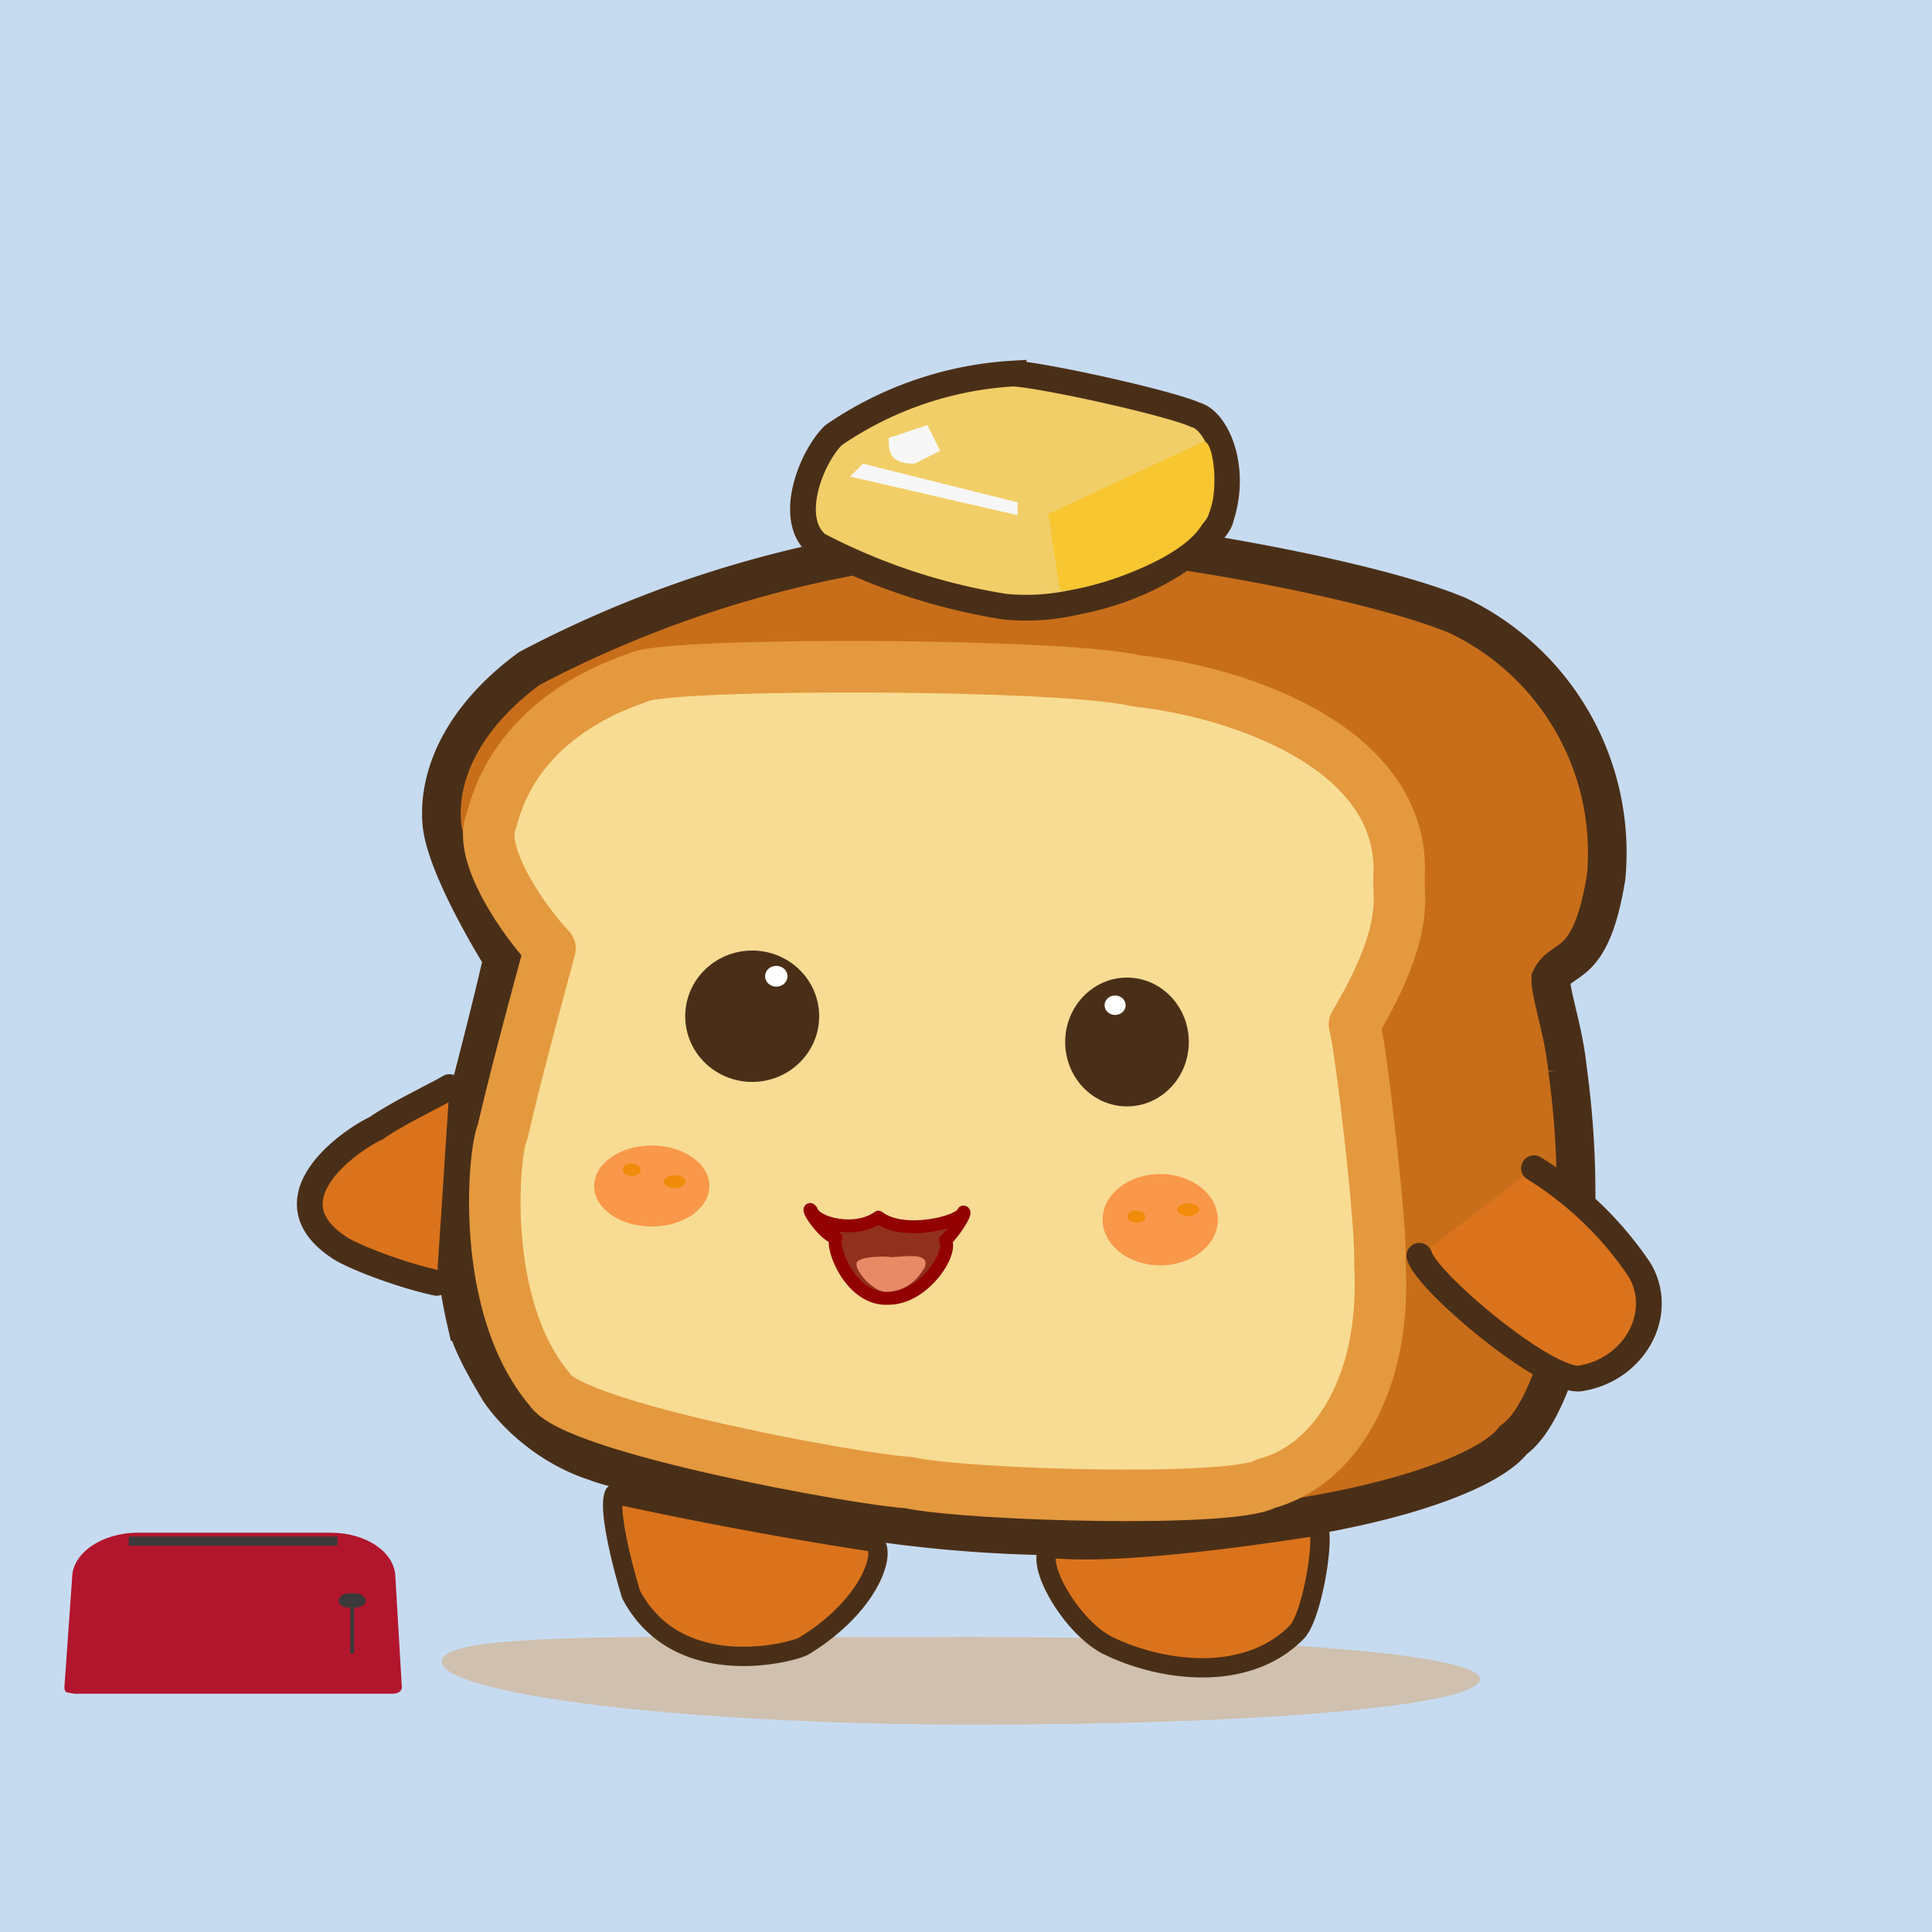
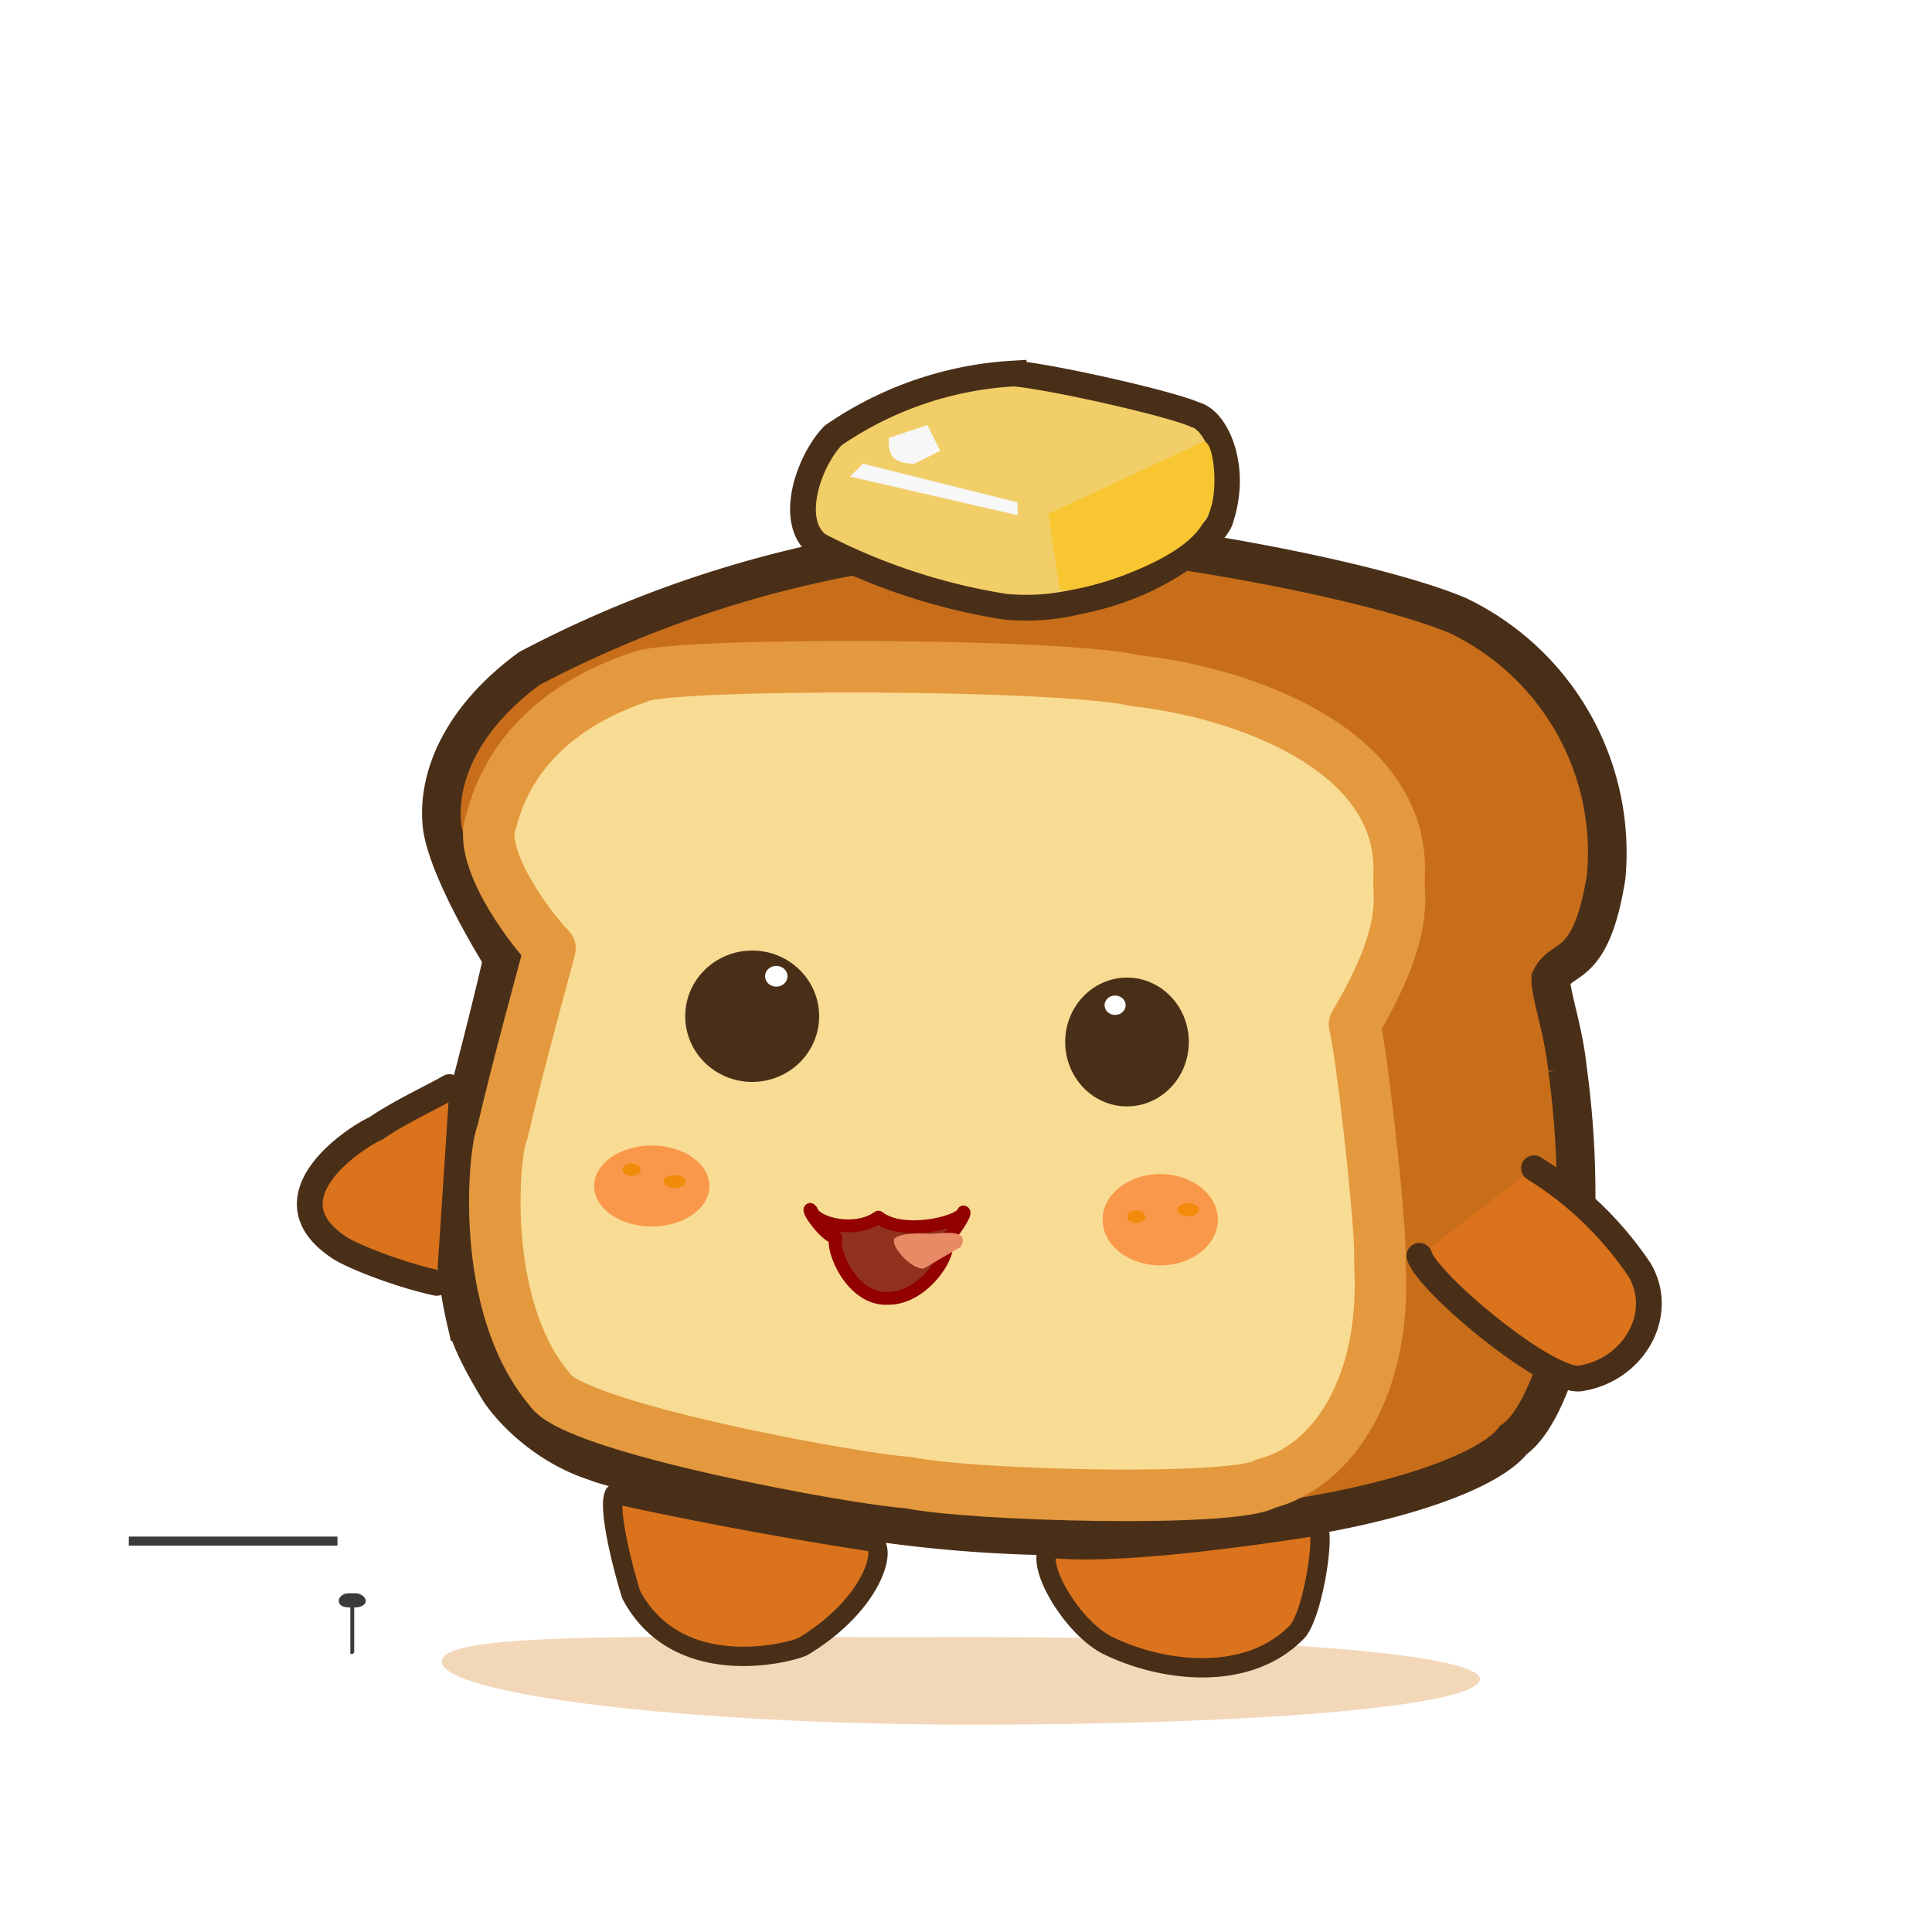
<svg xmlns="http://www.w3.org/2000/svg" preserveAspectRatio="xMinYMin meet" viewBox="0 0 150 150">
-   <path d="M0 0h150v150H0V0Z" fill="#c7dbf0" />
  <path d="M39 74.4s-4.4-7-4.7-10.5c-.3-3.6 1.5-8.1 6.8-12a88.9 88.9 0 0 1 38.5-10.2c5.4-.5 26 2.9 33.6 6.1a20.4 20.4 0 0 1 11.5 20.3c-1.2 7.4-3.4 6-4.3 7.9 0 1.3 1 4 1.3 7a71 71 0 0 1-.2 20.8c-1 3.8-2.4 6.9-4 8-1.6 2.1-7.2 4.3-14.8 5.7a107.5 107.5 0 0 1-35.8.5c-4.5-.7-19.1-3.8-20.6-4.5-3.5-1.1-6.2-3.6-7.5-5.5-1.2-2-2.2-3.8-2.6-5.4a39 39 0 0 1-.4-15.5c.8-2.6 3.4-13.1 3.2-12.7Z" fill="#c86e1a" stroke-width="3" stroke="#4A2F18" />
  <path d="M42.7 73.64c-1.87-1.91-5.7-7.34-4.54-9.94 2.05-8.07 9.9-10.57 11.64-11.19 2.92-1.05 32.56-1.04 38.42.35 8.13.88 21.01 5.3 20.4 15.31-.08 1.4.87 4.1-3.46 11.36.54 1.95 2.15 16.16 1.97 18.5.56 9.31-3.46 15.78-8.89 17.17-2.43 1.46-22.96.93-27.76-.1-3.53-.17-25.99-4.23-27.8-7.23-5.52-6.5-4.35-18.55-3.67-19.95 1.24-5.35 3.14-12.2 3.69-14.28Z" stroke="#E4993E" fill="#F8DC94" stroke-linecap="round" paint-order="fill" stroke-width="4" stroke-linejoin="round" />
  <ellipse cx="50.603" cy="92.082" rx="4.474" ry="3.146" style="fill:#F9984A" />
  <ellipse cx="49.046" cy="90.818" rx="0.696" ry="0.482" style="fill:#f18b09" />
  <ellipse cx="52.376" cy="91.734" rx="0.845" ry="0.499" style="fill:#f18b09" />
  <path d="M114.9 130.4c-.2 2-16.4 3.5-39.3 3.5-22.8 0-41.3-2.4-41.3-4.9 0-2.5 18.1-1.8 41-1.9 22.8 0 39.7 1.3 39.6 3.3Z" fill="#de8e3a" fill-opacity="0.353" />
  <path d="M47.7 116c-.5 1 .5 5.2 1.3 7.8 3.7 7 12.8 4.4 13.4 4 5.6-3.4 6.6-8 5.2-8.1a326 326 0 0 1-19.9-3.7ZM81.5 120.2c-1.2 1.1 1.6 6 4.4 7.5 4.2 2.1 10.9 3 14.8-1 1.3-1.4 2.3-8.3 1.5-8.2-.3 0-14.4 2.4-20.7 1.7Z" fill="#DA731C" stroke="#4A2F18" stroke-linejoin="round" stroke-width="1.5" />
  <path d="M119.1 90.7a27 27 0 0 1 8.2 7.9c2 3.4-.4 7.7-4.5 8.4-2.4.6-12-7.4-12.6-9.5M34.9 84.4c-.8.5-4 2-5.7 3.2-1.6.7-8.8 5.4-2.8 9.3 1.1.7 4.7 2.1 7.5 2.7" stroke-linecap="round" stroke-width="2" fill="#DA731C" stroke="#4A2F18" />
  <path d="M63 94c.3 1 3.4 1.8 5.2.5 1.9 1.5 6.4.4 6.6-.4.3 0-.8 1.7-1.4 2.2.6 1-1.7 4.5-4.4 4.5-2.9.2-4.5-3.9-4.1-4.7-.8-.1-2.2-2.1-2-2.2Z" stroke-linecap="round" stroke-linejoin="round" fill="#91301C" stroke="#920000" />
-   <path d="M71.7 98.5a3.3 3.3 0 0 1-2.9 1.8c-1 0-2.4-1.6-2.3-2.2 0-.5 1.8-.6 2.7-.5.9 0 3.3-.5 2.5 1Z" fill="#E88A66" />
+   <path d="M71.7 98.5c-1 0-2.4-1.6-2.3-2.2 0-.5 1.8-.6 2.7-.5.9 0 3.3-.5 2.5 1Z" fill="#E88A66" />
  <path d="M63.5 42.3A47.3 47.3 0 0 0 78 47.1a17 17 0 0 0 5.7-.4c6.8-1.3 10.9-5.3 11.1-6.5 1.3-4-.4-7.6-2-8-2-.9-11.4-3-14.1-3.2a27.4 27.4 0 0 0-14 4.8c-1.8 1.8-3.6 6.6-1.2 8.5Z" stroke="#4A2F18" stroke-width="2" fill="#F2CE68" />
  <path d="m67 36 12 3v1l-13-3 1-1Zm6-1-2 1c-2 0-2-1-2-2l3-1 1 2Z" fill="#F7F7F7" />
  <path d="M82.3 45.8c.7.4 9.7-2 11.2-5.4 1.3-1.4.8-6.4-.1-6.1l-12 5.6.9 6Z" fill="#F8C630" />
  <ellipse cx="58.4" cy="78.9" rx="5.2" ry="5.1" fill="#4A2F18" pointer-events="none" />
  <ellipse cx="87.5" cy="80.9" rx="4.8" ry="5" fill="#4A2F18" pointer-events="none" />
  <circle cx="61.3" cy="315.8" r="1.3" fill="#fff" transform="matrix(.67 0 0 .62 19.2 -120)" pointer-events="none" />
  <circle cx="105.2" cy="318.7" r="1.3" fill="#fff" transform="matrix(.63 0 0 .58 20.3 -106.8)" pointer-events="none" />
  <ellipse cx="90.079" cy="94.697" rx="4.474" ry="3.546" style="fill:#F9984A" />
  <ellipse cx="88.221" cy="94.464" rx="0.696" ry="0.482" style="fill:#f18b09" />
  <ellipse cx="92.249" cy="93.914" rx="0.845" ry="0.499" style="fill:#f18b09" />
-   <path d="m31.2 131-.5-8.5c0-2-2.3-3.5-5-3.5h-15c-2.8 0-5.1 1.6-5.1 3.5L5 131c0 .1 0 .3.2.4l.6.1h24.7c.4 0 .7-.2.7-.5Z" fill="#B2162D" />
  <path fill="#3A3A3A" d="M10 119.3h16.2v.7H10zM27.5 128.3l-.1.1h-.2v-3.8l.2-.1h.1v3.8Z" />
  <path d="M28.4 124.3c0 .3-.4.5-.8.5h-.5c-.5 0-.8-.2-.8-.5s.3-.6.8-.6h.5c.4 0 .8.3.8.6Z" fill="#3A3A3A" />
</svg>